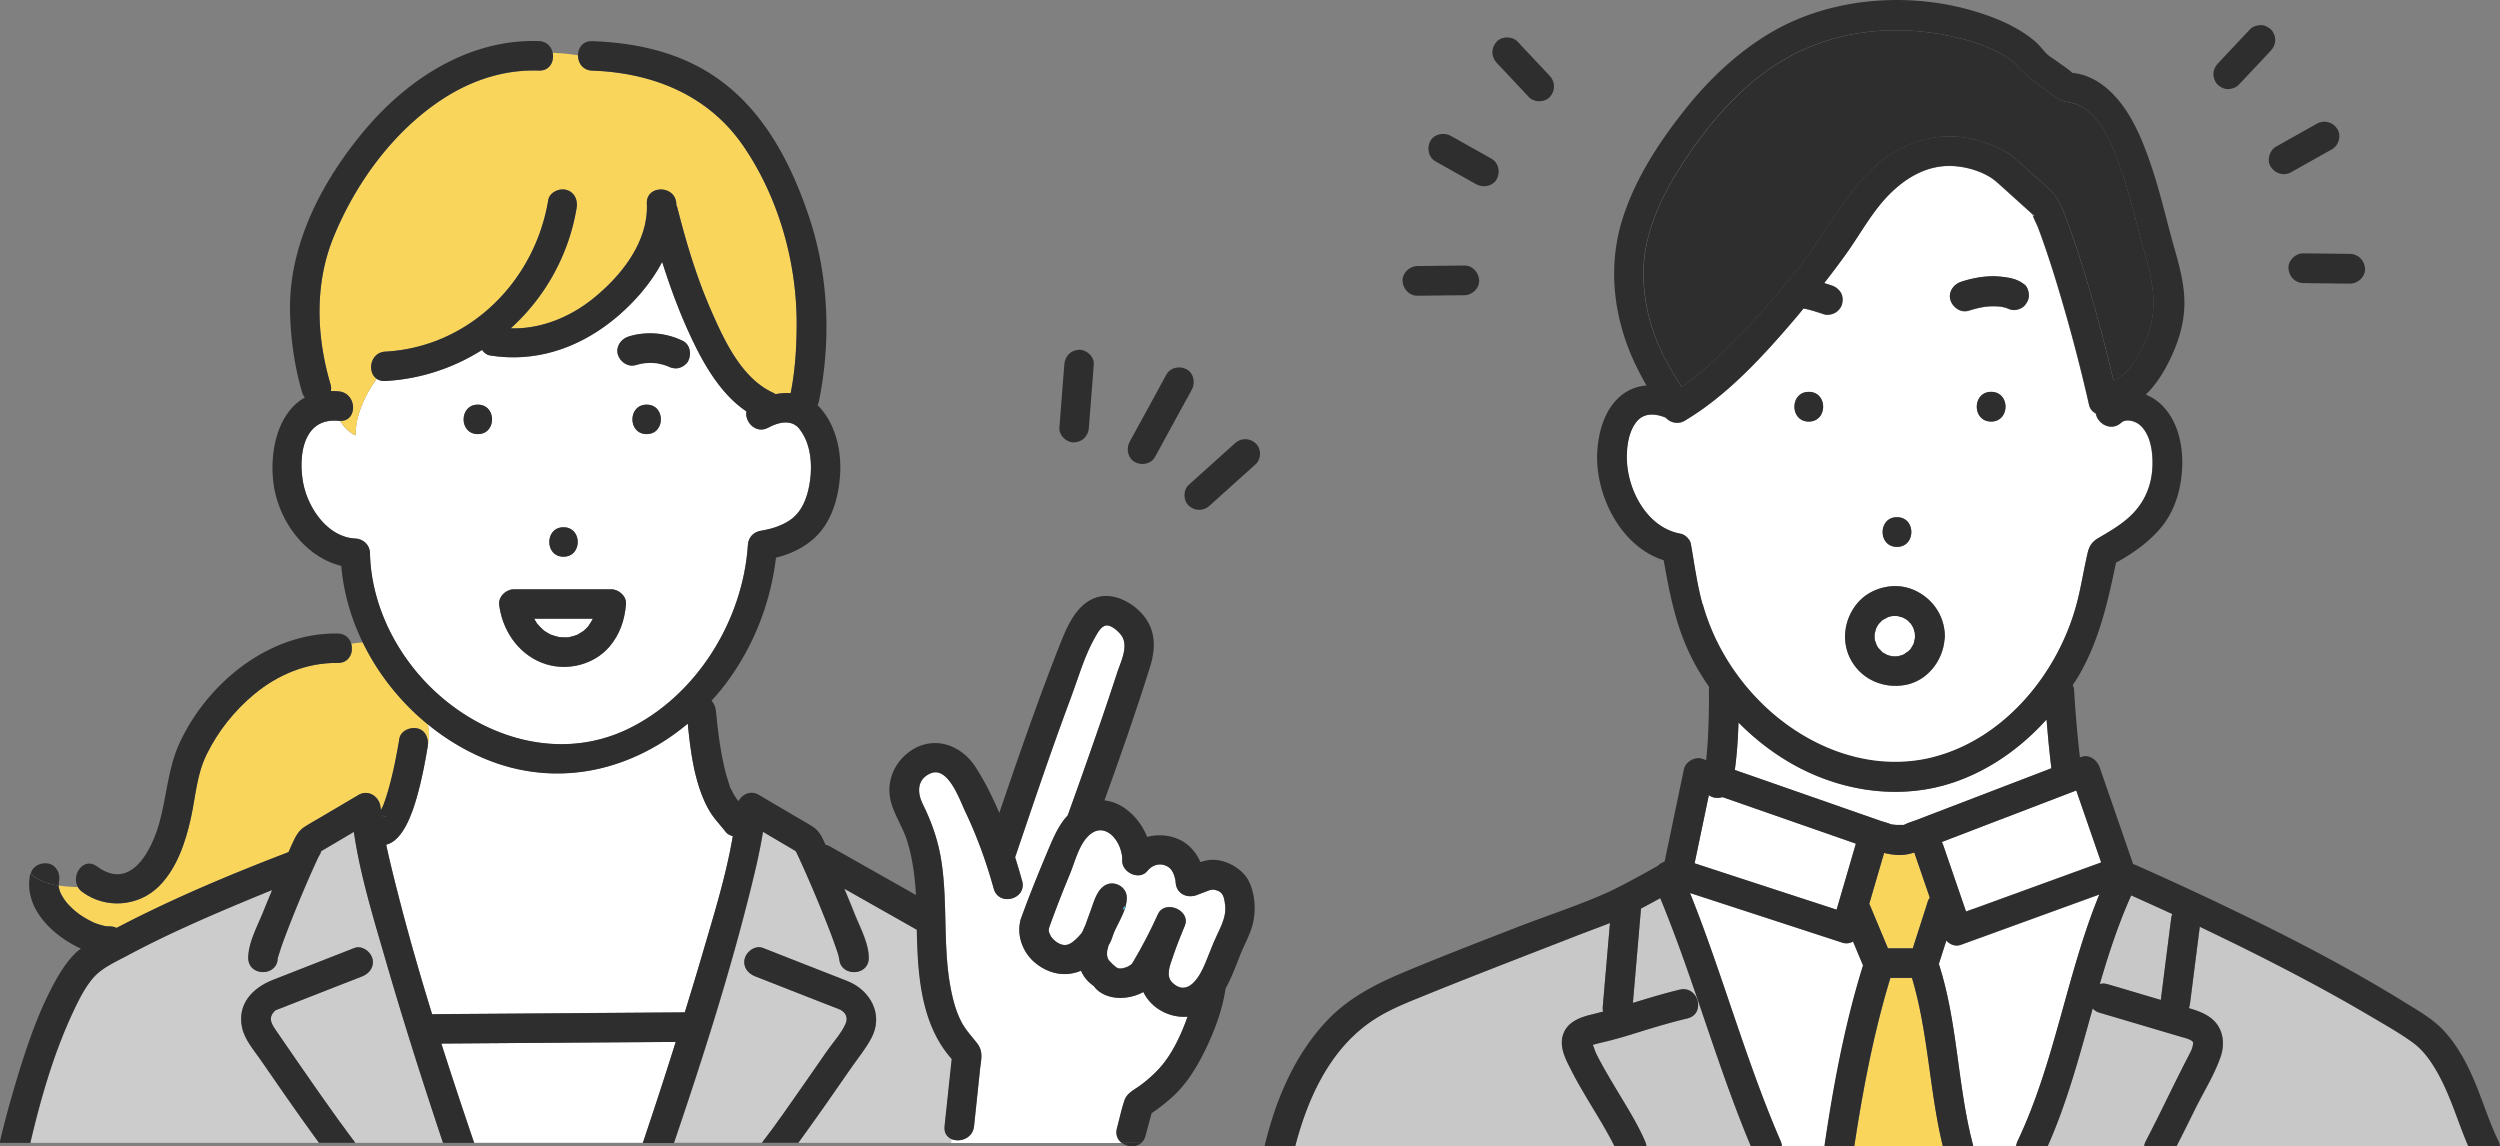
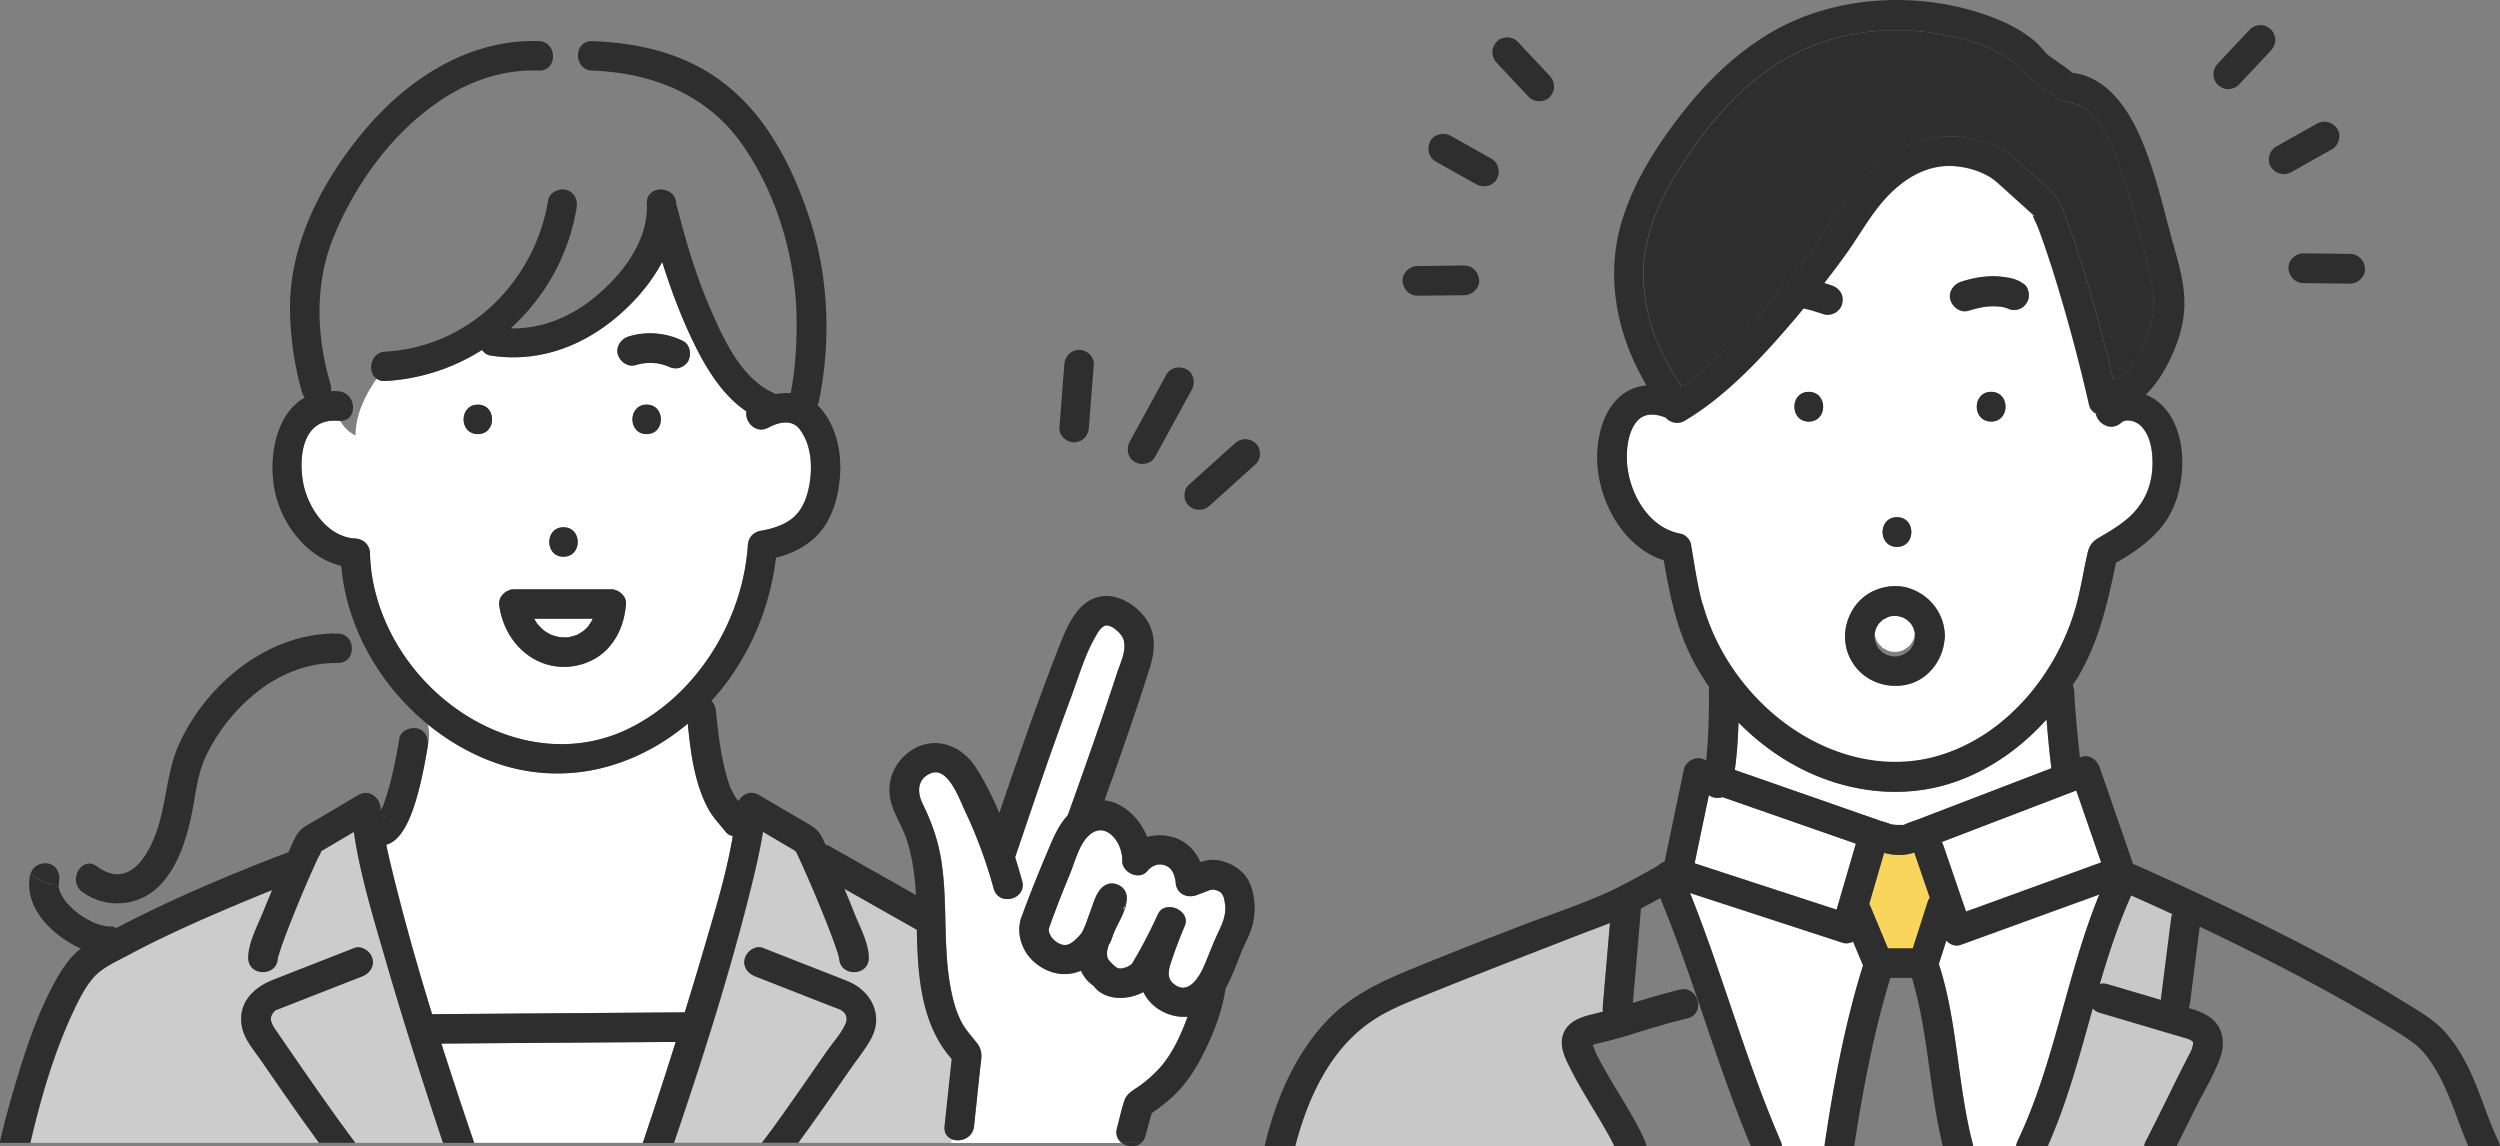
<svg xmlns="http://www.w3.org/2000/svg" id="b" viewBox="0 0 320.72 147.07">
  <rect x="0" y="0" width="320.72" height="147.07" fill="#808080" stroke="none" />
  <defs>
    <style>.d{fill:#f9d55c}.e{fill:#fff}.f{fill:#ccc}.g{fill:#c8c8c8}.h{fill:#33c8e7}.i{fill:#2e2e2e}</style>
  </defs>
  <g id="c">
    <path class="e" d="M154.61 123.62c.4-1 .8-1.99 1.21-2.99.6-1.47 1.55-2.89 1.34-4.55-.14-1.12-.28-1.82-1.56-1.97h-.1c-.33.04-.69.22-1 .33-.24.09-.47.18-.71.27-.16.06-.93.39-.14.05-1.32.56-2.78-.08-2.84-1.63 0-.04-.02-.15-.02-.21-.03-.14-.11-.48-.15-.59-.18-.55-.45-1-.99-1.25-1.01-.48-1.94-.01-2.46.63-1.04 1.3-3.29.2-3.23-1.34 0-.12-.03-.5-.02-.57-.09-.55-.24-1.1-.51-1.6-.77-1.43-2.19-2.32-3.58-1.18-1.43 1.17-1.94 3.52-2.63 5.16-.92 2.21-1.79 4.45-2.6 6.7-.12.38-.15.59.14 1.13.31.58 1.08 1.15 1.74 1.21.61.05 1.11-.36 1.54-.76.25-.23.48-.49.7-.75.04-.05.08-.19.16-.27.03-.07.05-.14.08-.21.08-.18.16-.36.25-.54.22-.62.44-1.24.67-1.85.45-1.19.88-3.04 2.27-3.45.95-.28 2.1.34 2.32 1.32.11.47.05.99-.1 1.52.07.03.07.13-.07.26-.34 1.06-.99 2.14-1.35 2.97-.04.1-.08.2-.12.29-.09.24-.17.49-.26.73-.1.28-.24.54-.39.79-.06.27-.15.57-.17.7-.04.37-.05.78.16 1.11.17.27.86.92 1.09 1.05.4.22.98.03 1.37-.13.11-.05.39-.25.47-.29.08-.1.17-.21.11-.11 1.23-2.05 2.32-4.15 3.31-6.33.89-1.95 4.26-.51 3.45 1.46-.57 1.37-1.12 2.76-1.59 4.17-.33 1-.89 2.33.03 3.18 2.01 1.86 3.53-.92 4.16-2.48z" />
-     <path class="h" d="M144.11 116.5s-.07.16-.11.24c.16-.08.27-.16.34-.22.03-.09.05-.18.07-.26-.08-.04-.24.03-.3.25zm-95.16-11.84v.02c.27.03.54.09.79.2a6.8 6.8 0 0 0-.39-.17s-.26-.03-.4-.05zM13.68 118.8c.14.02.27.02 0 0z" />
    <path class="h" d="M49.31 104.7s.04 0 .04.01c-.5-.22-.17-.04-.04-.01zm45.3-2.08l-.03-.03c.01 0 .02.02.04.03z" />
    <path class="h" d="M94.74 102.78v-.03a.57.57 0 0 0-.13-.14c.02.03.04.05.06.08.03.04.05.06.07.08zm-21.7-21.04s-.12.02-.21.03c.1 0 .19 0 .21-.03z" />
    <path class="f" d="M121.21 144.46c.31-2.88.61-5.75.92-8.63-3.34-3.77-4.15-8.87-4.39-13.78-.04-.93-.07-1.86-.09-2.8-.43-.24-.86-.49-1.29-.73-2.67-1.51-5.35-3.03-8.02-4.54.44 1.06.88 2.12 1.3 3.18.68 1.71 1.83 3.81 1.84 5.7 0 2.44-3.77 2.43-3.78 0 0 .44-.02-.01-.12-.38-.11-.38-.25-.76-.38-1.14-.42-1.19-.88-2.37-1.34-3.54a147.84 147.84 0 0 0-3.33-7.78c-.01-.03-.27-.56-.38-.81-.1-.07-.19-.14-.26-.18-.81-.48-1.63-.96-2.44-1.44-.51-.3-1.02-.61-1.54-.91-.37 2.31-.91 4.61-1.46 6.87-2.74 11.16-6.26 22.17-9.96 33.05h11.27c1.71-2.19 3.69-5.07 5.43-7.56.95-1.36 1.9-2.73 2.84-4.09.78-1.14 1.93-2.36 2.47-3.63.18-.41.18-.84-.05-1.23-.13-.22-.29-.33-.49-.47-.03-.03-.05-.04-.07-.06-.46-.21-.96-.37-1.43-.56l-9.57-3.75c-.95-.37-1.63-1.26-1.32-2.32.26-.91 1.37-1.69 2.32-1.32 1.77.7 3.55 1.39 5.32 2.09 1.84.72 3.69 1.43 5.53 2.17 2.91 1.16 4.64 4.24 3.09 7.24-.73 1.42-1.83 2.74-2.74 4.05-1.08 1.57-2.17 3.13-3.26 4.69-1.12 1.6-2.25 3.19-3.41 4.77h19.62l.1-.5c-.59-.25-1.01-.79-.91-1.65z" />
    <path class="e" d="M146.71 127.25c-1.08.59-2.42.85-3.56.73-.91-.1-1.79-.45-2.47-1.08-.14-.13-.25-.28-.36-.43.02.04-.09-.04-.37-.28-.33-.27-.61-.57-.85-.93-.16-.24-.3-.49-.41-.74-2 .86-4.24.4-5.98-1.1-1.4-1.21-2.2-3.19-1.85-5.03.01-.16.04-.32.11-.49 1.04-2.89 2.19-5.73 3.38-8.55.74-1.76 1.43-3.47 2.64-4.75.84-2.31 1.66-4.62 2.47-6.94 1.32-3.74 2.62-7.49 3.84-11.27.44-1.37 1.46-3.27.71-4.67-.29-.55-1.37-1.56-2.06-1.49-.68.06-1.14.97-1.44 1.5-1.34 2.34-2.13 5.12-3.07 7.64-.86 2.31-1.7 4.62-2.52 6.95-1.6 4.54-3.13 9.09-4.68 13.65.32 1.02.62 2.03.9 3.03.65 2.35-3 3.35-3.64 1-.94-3.4-2.14-6.73-3.66-9.91-.7-1.47-2.19-5.84-4.43-4.89-1.76.74-1.75 2.44-1.02 3.94 1.2 2.44 2.04 4.88 2.43 7.58.78 5.39.13 10.95 1.2 16.29.27 1.35.64 2.71 1.26 3.95.57 1.14 1.37 1.93 2.12 2.92.78 1.03.48 2.02.35 3.21l-.78 7.39c-.16 1.55-1.8 2.1-2.87 1.65l-.1.5h21.88c-.51-.41-.82-1.06-.6-1.88.32-1.18.57-2.41.96-3.57.31-.92 1.19-1.32 1.93-1.85.89-.65 1.77-1.41 2.54-2.25 1.65-1.8 2.8-4.29 3.63-6.64-2.26.19-4.64-1.03-5.67-3.16zm-44.13-72.2c-1.04-1.33-2.76-.87-4.01-.19-1.6.87-3.06-.73-2.81-2.08-3.6-2.4-5.9-6.82-7.6-10.6-1.25-2.79-2.29-5.66-3.21-8.58-1.57 3-3.99 5.64-6.53 7.64-4.48 3.52-9.87 5.28-15.55 4.36-.44-.07-.78-.35-1.02-.71-3.66 2.31-7.89 3.74-12.42 3.99-.46.02-.83-.09-1.12-.29-1.53 2.17-2.7 4.72-2.7 7.28-.94-.47-1.52-1.11-1.96-1.86h-.18c-4.62-.49-5.25 4.51-4.58 7.99.61 3.18 3.13 6.93 6.67 7.1 1.04.05 1.87.83 1.89 1.89.13 5.67 2.52 11.18 6.18 15.47 6.58 7.72 17.49 11.69 27.03 7.02 8.75-4.29 14.63-13.9 15.27-23.52.07-1.11.82-1.78 1.89-1.89.02 0-.35.08.13-.03.32-.08.65-.14.96-.22.95-.26 1.9-.66 2.68-1.27 1.48-1.16 2.08-3.12 2.32-4.91.3-2.19.06-4.78-1.35-6.57zM72.29 67.64c2.44 0 2.43 3.78 0 3.78s-2.43-3.78 0-3.78zM61.3 55.69c-2.44 0-2.43-3.78 0-3.78s2.43 3.78 0 3.78zm16.85 27.3c-1.94 2.24-5.23 3.08-8.04 2.24-3.28-.99-5.46-3.93-6.02-7.23v-.08c-.03-.14-.06-.28-.07-.42-.02-.55.24-1.05.64-1.4.05-.05.1-.09.16-.13.16-.11.33-.19.51-.26.03-.01.05-.03.08-.04.03 0 .06 0 .09-.02l.17-.03c.04 0 .08-.01.13-.01.04 0 .08-.01.11-.01h12.5c.96 0 1.97.87 1.89 1.89-.16 2.04-.8 3.93-2.15 5.5zm4.81-27.3c-2.44 0-2.43-3.78 0-3.78s2.43 3.78 0 3.78zm5.32-9.36c-.22.41-.69.75-1.13.87-.51.14-1 .04-1.46-.19h-.02c-.46-.19-.93-.31-1.41-.4-.55-.06-1.1-.06-1.65 0-.35.06-.69.13-1.03.23-1.01.32-2.02-.38-2.32-1.32-.32-1 .38-2.02 1.32-2.32 2.29-.73 4.86-.51 7.01.55.95.46 1.13 1.73.68 2.59z" />
-     <path class="d" d="M45.62 55.87c0-2.56 1.17-5.11 2.7-7.28-1.22-.87-.84-3.38 1.12-3.48 10.76-.58 19.17-9 20.9-19.43.17-1.01 1.42-1.57 2.32-1.32 1.06.29 1.49 1.32 1.32 2.32a26.722 26.722 0 0 1-8.45 15.44c3.79.12 7.53-1.39 10.48-3.75 3.65-2.91 7.21-7.35 6.98-12.24-.12-2.44 3.66-2.42 3.78 0v.17c.06.12.11.26.15.4 1.14 4.51 2.5 9.02 4.38 13.28 1.67 3.78 3.87 8.54 7.84 10.38.13.06.25.13.36.21.65-.13 1.3-.17 1.94-.13.6-2.95.78-6.02.77-9.02-.01-7.87-2.34-16.11-6.82-22.66-4.49-6.57-11.64-9.43-19.41-9.7-1.22-.04-1.83-1.01-1.82-1.96-1.08-.19-2.19-.28-3.26-.32.23 1.08-.36 2.33-1.77 2.28-4.43-.14-8.58 1.22-12.28 3.61-6.34 4.11-11.22 10.79-14.05 17.74-2.46 6.02-2.22 12.71-.4 18.89.09.32.1.62.05.88.34 0 .68 0 1.04.04 2.34.25 2.41 3.83.18 3.78.43.75 1.02 1.39 1.96 1.86zm-.51 27.71c-.15.8-.74 1.49-1.79 1.47-3.98-.06-7.72 1.51-10.75 4.04a23.574 23.574 0 0 0-6.07 7.7c-1.27 2.6-1.4 5.33-2.01 8.11-.67 3.09-1.79 6.47-4.08 8.77-2.63 2.65-6.88 2.98-9.88.74a2.09 2.09 0 0 1-.55-.61c-.82-.02-1.64-.07-2.44-.19v.16c.05.22.11.43.18.64l.02.05c.05.1.1.21.15.31.11.21.24.41.37.61.08.11.17.22.24.34-.04-.07-.07-.12-.1-.16-.03-.04-.04-.07-.05-.07 0 0 .02.03.05.07.04.06.09.14.13.19.35.41.74.79 1.15 1.14.11.09.24.18.34.28-.07-.08-.1-.1-.13-.13l-.04-.04.04.04c.05.05.13.13.19.17a11.862 11.862 0 0 0 2.05 1.18h.03c.12.06.25.1.38.15.21.07.43.14.65.19.12.03.24.06.36.08.02 0 .04 0 .07.01.18.01.35.03.53.03.3 0 .57.07.81.19.2-.1.4-.2.59-.3 6.93-3.59 14.19-6.63 21.48-9.42.15-.34.29-.68.45-1.01.43-.92.77-1.7 1.64-2.25.81-.51 1.66-.98 2.48-1.47 1.47-.87 2.93-1.73 4.4-2.6 1.31-.77 2.74.24 2.84 1.63 0 .1.03.21.04.31l.27-.54v-.03c.06-.12.11-.24.15-.36.09-.23.17-.46.24-.7.21-.65.4-1.31.57-1.97.47-1.83.83-3.69 1.14-5.56.17-1.04 1.41-1.53 2.32-1.32 1.02.23 1.44 1.27 1.33 2.21.21-.9.21-1.82 0-2.71-3.49-2.85-6.38-6.47-8.34-10.52-.5 0-1 .08-1.51.15.1.33.13.68.07 1.02z" />
    <path class="e" d="M54.89 95.64s0 .08-.01.11c-.37 2.2-.79 4.4-1.41 6.55-.53 1.84-1.71 5.52-3.92 6.05.32 1.52.69 3.04 1.06 4.52 1.43 5.78 3.07 11.53 4.83 17.23 1.21 0 2.42-.02 3.63-.03l28.79-.21c.73-2.39 1.47-4.78 2.17-7.18 1.44-4.96 3.14-10.3 3.99-15.44-.35-.06-.68-.23-.9-.52-.51-.65-1.06-1.25-1.56-1.91-.58-.77-1-1.6-1.37-2.49-1.23-2.96-1.64-6.29-1.95-9.5-6.9 5.79-16.06 8.21-25.05 4.89-3.01-1.11-5.81-2.76-8.3-4.8.21.89.21 1.82 0 2.71zm31.81 38.02c-.59 0-1.18 0-1.77.01-9.43.07-18.87.14-28.3.2 1.36 4.27 2.77 8.51 4.21 12.74h21.65c.42-1.23.83-2.46 1.23-3.69 1.02-3.08 2.01-6.17 2.99-9.27z" />
    <path class="f" d="M55.89 143.72c-2.23-6.76-4.37-13.54-6.35-20.37-1.56-5.41-3.32-11-4.13-16.63-.55.32-1.1.65-1.64.97-.8.47-1.59.94-2.39 1.41-.04.02-.11.08-.2.14v.02c.02.21-.27.58-.36.78-1.21 2.62-2.34 5.28-3.4 7.96a79.89 79.89 0 0 0-1.27 3.36c-.14.41-.27.82-.4 1.23-.14.43-.1.54-.1.29 0 2.44-3.79 2.43-3.78 0 0-1.95 1.21-4.13 1.91-5.88.37-.94.77-1.88 1.16-2.82-1.6.64-3.2 1.3-4.78 1.97-4.65 1.96-9.28 4.02-13.73 6.4-1.67.89-3.37 1.63-4.48 2.93-1.07 1.26-1.84 2.83-2.54 4.31-2.49 5.3-4.16 11.11-5.5 16.83h37.01c-1.47-2.01-2.92-4.05-4.34-6.09-1.04-1.49-2.07-2.99-3.1-4.48-.9-1.31-2.11-2.66-2.44-4.26-.61-2.98 1.37-5.06 3.93-6.06 3.49-1.37 6.98-2.74 10.47-4.1.96-.38 2.07.42 2.32 1.32.3 1.06-.37 1.95-1.32 2.32l-4.53 1.77c-1.88.74-3.76 1.47-5.64 2.21-.24.09-.48.18-.72.28-.06.02-.12.04-.17.07.15-.07.01-.06-.15.11-.91.92-.39 1.68.25 2.61 1.82 2.65 3.64 5.29 5.48 7.92.89 1.27 1.79 2.54 2.7 3.8.6.83 1.42 1.96 1.9 2.58h11.28c-.32-.97-.65-1.93-.97-2.9z" />
    <path class="e" d="M68.53 79.38c.11.19.2.38.33.56l.09.12c.11.1.2.23.31.34.12.13.25.25.38.37.03.03.16.13.22.18.05.04.11.07.12.08.11.07.22.14.33.2.13.07.26.14.39.2h.01c.24.08.47.17.71.23.12.03.25.05.37.08.03 0 .07.01.08.01.25.01.49.03.74.02h.24c.05-.02.1-.03.16-.04.26-.05.52-.12.77-.2.07-.02.13-.05.2-.07h.05c.05-.04.1-.08.13-.09.22-.12.43-.25.64-.39l.03-.02.02-.02.29-.26c.11-.1.21-.21.31-.32.02-.02.04-.05.06-.07.15-.23.31-.45.44-.69.04-.07.07-.14.11-.21h-7.52z" />
    <path class="h" d="M102.1 109.15s-.02-.05-.02-.06c-.02.01 0 .03.02.06z" />
    <path class="i" d="M137.8 56.75c1.09-.05 1.81-.83 1.89-1.89.18-2.36.37-4.71.55-7.07.03-.34.05-.68.08-1.02.08-.99-.92-1.93-1.89-1.89-1.09.05-1.81.83-1.89 1.89-.19 2.36-.37 4.71-.55 7.07-.03.34-.05.68-.08 1.02-.08.99.92 1.93 1.89 1.89zm20.62.13c-1.73 1.55-3.45 3.11-5.18 4.66-.24.22-.49.44-.73.66-.74.66-.73 2.01 0 2.67.79.72 1.89.71 2.67 0 1.73-1.55 3.45-3.11 5.18-4.66.24-.22.49-.44.73-.66.74-.66.73-2.01 0-2.67-.79-.72-1.89-.71-2.67 0zm-12.82 2.4c.88.47 2.08.25 2.59-.68 1.37-2.51 2.74-5.03 4.12-7.54.2-.36.4-.73.59-1.09.47-.87.24-2.1-.68-2.59-.88-.47-2.08-.25-2.59.68-1.37 2.51-2.74 5.03-4.12 7.54-.2.36-.4.73-.59 1.09-.47.87-.24 2.1.68 2.59zm14.61 53.76c-.81-1.59-2.81-2.71-4.59-2.74-.54-.01-1.08.12-1.62.3-.56-1.29-1.52-2.38-2.85-2.96-1.23-.53-2.67-.62-3.98-.27-.96-2.39-3.04-4.43-5.48-4.69 2.04-5.67 4.04-11.35 5.84-17.1.69-2.2.79-4.45-.65-6.38-1.32-1.77-3.85-3.23-6.1-2.59-2.46.71-3.69 3.32-4.57 5.49-1.17 2.9-2.26 5.84-3.33 8.78-1.62 4.45-3.16 8.93-4.68 13.41-.86-2.03-1.84-4-2.99-5.8-2.1-3.3-6.11-4.33-9.12-1.58-1.28 1.17-2.04 2.85-1.99 4.6.06 2.29 1.56 4.14 2.24 6.26.73 2.29 1.02 4.66 1.17 7.05l-9.39-5.31c-.56-.31-1.11-.63-1.67-.94-.17-.1-.36-.16-.54-.2-.01-.03-.03-.06-.04-.09-.43-.93-.76-1.69-1.64-2.25-.77-.49-1.57-.93-2.35-1.39l-4.53-2.67c-1.01-.6-2.09-.12-2.58.76-.03-.03-.09-.08-.16-.13s.1.09.14.14v.03s-.06-.04-.09-.08c-.02-.03-.04-.05-.06-.08-.01 0-.02-.02-.04-.03.01 0 .02.02.03.02-.03-.05-.07-.09-.1-.14-.1-.14-.19-.29-.28-.44-.1-.17-.2-.35-.29-.53-.05-.09-.09-.19-.13-.28-.03-.06-.05-.11-.08-.17-.08-.18-.05-.11.08.19-.11-.05-.22-.57-.26-.68-.11-.3-.2-.61-.29-.91-.21-.71-.37-1.43-.52-2.15-.44-2.18-.65-4.05-.87-6.27-.05-.51-.25-.98-.57-1.32.68-.75 1.33-1.52 1.94-2.34 3.47-4.67 5.65-10.25 6.33-16.02 1.79-.43 3.52-1.24 4.88-2.47 2.28-2.06 3.17-5.26 3.35-8.24.19-3.07-.62-6.63-2.9-8.85.08-.15.14-.31.18-.51 1.59-7.77 1.25-16.15-1.27-23.66-2.43-7.25-6.15-14.31-12.83-18.47-4.49-2.8-9.76-3.88-14.99-4.06-1.21-.04-1.82.88-1.82 1.82 1.07.19 2.09.46 2.96.9-.87-.43-1.89-.71-2.96-.9 0 .95.6 1.92 1.82 1.96 7.77.27 14.92 3.14 19.41 9.7 4.48 6.55 6.81 14.78 6.82 22.66 0 3-.18 6.07-.77 9.02-.64-.04-1.3 0-1.94.13-.1-.08-.22-.15-.36-.21-3.97-1.84-6.18-6.6-7.84-10.38-1.88-4.26-3.24-8.77-4.38-13.28-.04-.15-.09-.28-.15-.4v-.17c-.11-2.42-3.89-2.44-3.78 0 .23 4.9-3.33 9.34-6.98 12.24-2.96 2.36-6.69 3.87-10.48 3.75 4.37-3.95 7.44-9.35 8.45-15.44.17-1.01-.26-2.03-1.32-2.32-.9-.25-2.16.31-2.32 1.32-1.73 10.43-10.14 18.84-20.9 19.43-1.96.11-2.34 2.61-1.12 3.48.73-1.03 1.53-1.99 2.34-2.8-.81.81-1.62 1.77-2.34 2.8.29.2.66.32 1.12.29 4.53-.25 8.77-1.68 12.42-3.99.24.36.58.64 1.02.71 5.68.91 11.07-.84 15.55-4.36 2.54-2 4.95-4.64 6.53-7.64.92 2.91 1.96 5.79 3.21 8.58 1.69 3.78 4 8.2 7.6 10.6-.24 1.35 1.22 2.94 2.81 2.08 1.26-.68 2.97-1.14 4.01.19 1.41 1.79 1.65 4.38 1.35 6.57-.24 1.79-.84 3.76-2.32 4.91-.79.61-1.73 1-2.68 1.27-.32.09-.64.15-.96.22-.48.11-.11.03-.13.03-1.07.11-1.82.78-1.89 1.89-.64 9.62-6.52 19.23-15.27 23.52-9.54 4.67-20.45.7-27.03-7.02-3.66-4.29-6.05-9.8-6.18-15.47-.02-1.06-.85-1.84-1.89-1.89-3.54-.16-6.07-3.92-6.67-7.1-.66-3.47-.04-8.48 4.58-7.99h.18c-.73-1.27-1.03-2.85-1.82-4.44.79 1.58 1.09 3.17 1.82 4.44 2.23.05 2.16-3.53-.18-3.78-.36-.04-.7-.04-1.04-.04.05-.27.04-.56-.05-.88-1.82-6.18-2.06-12.88.4-18.89 2.84-6.94 7.71-13.63 14.05-17.74 3.7-2.4 7.85-3.76 12.28-3.61 1.41.05 2-1.21 1.77-2.28-.94-.04-1.83-.04-2.61-.04.77 0 1.67 0 2.61.04-.16-.78-.75-1.46-1.77-1.5-8.86-.29-16.72 4.77-22.27 11.34-5.51 6.53-9.88 14.81-9.65 23.54.09 3.39.58 6.89 1.54 10.15.08.28.21.51.36.7-3.52 1.96-4.6 7.04-3.99 11.23.68 4.63 4.02 9.23 8.66 10.37.68 7.9 4.95 15.31 11.1 20.33 2.5 2.04 5.3 3.69 8.3 4.8 8.99 3.32 18.15.9 25.05-4.89.32 3.21.73 6.53 1.95 9.5.37.89.79 1.72 1.37 2.49.5.66 1.05 1.26 1.56 1.91.23.29.55.45.9.52-.86 5.14-2.55 10.49-3.99 15.44-.7 2.4-1.44 4.79-2.17 7.18l-28.79.21c-1.21 0-2.42.02-3.63.03-1.76-5.71-3.39-11.45-4.83-17.23-.37-1.48-.74-3.01-1.06-4.52 2.21-.53 3.39-4.21 3.92-6.05.62-2.15 1.04-4.35 1.41-6.55 0-.04 0-.08.01-.11.11-.94-.31-1.98-1.33-2.21-.91-.21-2.15.28-2.32 1.32-.31 1.87-.67 3.73-1.14 5.56-.17.66-.36 1.32-.57 1.97-.08.23-.16.47-.24.7-.04.12-.09.24-.14.36v.03c-.1.18-.19.36-.28.54 0-.1-.03-.21-.04-.31-.11-1.39-1.54-2.4-2.84-1.63-1.47.87-2.93 1.73-4.4 2.6-.83.49-1.67.95-2.48 1.47-.87.55-1.21 1.33-1.64 2.25-.15.33-.3.68-.45 1.01-7.29 2.79-14.55 5.83-21.48 9.42-.19.1-.39.2-.59.3a1.79 1.79 0 0 0-.81-.19c-.18 0-.35-.02-.53-.03-.03 0-.05 0-.07-.01-.12-.02-.24-.05-.36-.08-.22-.06-.43-.12-.65-.19-.13-.04-.25-.09-.38-.14h-.03c-.48-.24-.95-.48-1.41-.76-.22-.14-.43-.28-.64-.43-.06-.04-.13-.12-.19-.17l.13.13c-.1-.1-.23-.19-.34-.28-.41-.35-.8-.73-1.15-1.14-.04-.04-.09-.13-.13-.19.02.04.05.09.1.16-.07-.12-.16-.22-.24-.34-.13-.2-.26-.4-.37-.61-.05-.1-.1-.2-.15-.31l-.02-.05c-.07-.21-.13-.42-.18-.64v-.02s0-.09-.01-.14c-1.42-.21-2.72-.66-3.61-1.57 0 .02-.02.04-.02.06-.93 4.35 2.83 7.92 6.5 9.6-.13.11-.28.2-.41.31-1.29 1.14-2.25 2.69-3.06 4.19-2.07 3.83-3.48 8.04-4.74 12.19-.82 2.72-1.58 5.46-2.22 8.23h3.93c1.34-5.72 3.01-11.53 5.5-16.83.7-1.49 1.47-3.06 2.54-4.31 1.11-1.3 2.81-2.04 4.48-2.93 4.45-2.38 9.08-4.44 13.73-6.4 1.59-.67 3.18-1.33 4.78-1.97-.39.94-.78 1.88-1.16 2.82-.7 1.75-1.9 3.93-1.91 5.88 0 2.43 3.77 2.44 3.78 0 0 .26-.04.15.1-.29.13-.41.26-.82.4-1.23.4-1.13.83-2.25 1.27-3.36 1.06-2.68 2.19-5.34 3.4-7.96.09-.21.38-.58.37-.78v-.02c.08-.06.16-.12.2-.14.8-.47 1.59-.94 2.39-1.41.55-.32 1.1-.65 1.64-.97.82 5.63 2.57 11.23 4.13 16.63 1.98 6.83 4.12 13.62 6.35 20.37.32.97.64 1.93.97 2.9h3.98a678.02 678.02 0 0 1-4.21-12.74c9.43-.07 18.87-.14 28.3-.2.59 0 1.18 0 1.77-.01-.97 3.1-1.97 6.19-2.99 9.27l-1.23 3.69h3.99c3.69-10.88 7.21-21.89 9.96-33.05.56-2.26 1.09-4.56 1.46-6.87.51.3 1.02.61 1.54.91.81.48 1.63.96 2.44 1.44.07.04.16.11.26.18.11.25.37.78.38.81 1.18 2.56 2.28 5.16 3.33 7.78.47 1.17.93 2.35 1.34 3.54.13.38.27.75.38 1.14.11.36.13.82.12.38 0 2.43 3.79 2.44 3.78 0 0-1.89-1.16-3.99-1.84-5.7-.42-1.06-.86-2.12-1.3-3.18 2.67 1.51 5.35 3.03 8.02 4.54.43.24.86.49 1.29.73.02.94.05 1.87.09 2.8.24 4.91 1.04 10.01 4.39 13.78-.31 2.88-.61 5.75-.92 8.63-.09.86.33 1.4.91 1.65l.63-3.13-.63 3.13c1.07.45 2.7-.1 2.87-1.65l.78-7.39c.13-1.19.43-2.18-.35-3.21-.76-.99-1.55-1.77-2.12-2.92-.62-1.24-.99-2.6-1.26-3.95-1.07-5.34-.41-10.9-1.2-16.29-.39-2.71-1.22-5.14-2.43-7.58-.74-1.5-.74-3.2 1.02-3.94 2.24-.94 3.73 3.42 4.43 4.89 1.52 3.19 2.72 6.51 3.66 9.91.65 2.34 4.3 1.35 3.64-1-.28-1-.58-2.02-.9-3.03 1.55-4.55 3.08-9.11 4.68-13.65.82-2.32 1.66-4.64 2.52-6.95.94-2.52 1.72-5.3 3.07-7.64.3-.52.77-1.43 1.44-1.5.69-.07 1.77.94 2.06 1.49.74 1.4-.27 3.3-.71 4.67-1.22 3.77-2.52 7.53-3.84 11.27-.81 2.32-1.64 4.63-2.47 6.94-1.21 1.29-1.9 3-2.64 4.75-1.19 2.83-2.34 5.67-3.38 8.55-.06.17-.09.33-.11.49-.35 1.84.45 3.82 1.85 5.03 1.74 1.51 3.97 1.97 5.98 1.1.11.25.25.5.41.74.24.36.52.66.85.93.28.24.39.32.37.28.11.15.23.3.36.43.67.64 1.55.98 2.47 1.08 1.14.13 2.48-.13 3.56-.73 1.03 2.14 3.4 3.35 5.67 3.16-.84 2.35-1.99 4.84-3.63 6.64-.78.85-1.65 1.61-2.54 2.25-.74.53-1.62.93-1.93 1.85-.39 1.16-.64 2.38-.96 3.57-.22.82.08 1.47.6 1.88h.67l.33-2.54-.33 2.54h1.86c.23-.21.42-.5.52-.88.26-.97.53-1.95.79-2.92.95-.64 1.86-1.35 2.7-2.12 1.85-1.69 3.13-3.83 4.22-6.07 1.19-2.45 2.17-5.1 2.57-7.82.79-1.39 1.34-2.95 1.93-4.42.53-1.31 1.25-2.54 1.58-3.94.4-1.7.27-3.82-.54-5.41zM13.68 118.8c.27.02.14.02 0 0zm35.66-14.09s-.01 0-.04-.01c-.13-.03-.47-.2.04.01zm-.4-.03v-.02c.14.02.39.06.4.05.1.04.22.09.39.17a2.42 2.42 0 0 0-.79-.2zm53.12 4.42s0 .02.02.06c-.01-.03-.02-.05-.02-.06zm53.75 11.54c-.41.99-.81 1.99-1.21 2.99-.63 1.55-2.15 4.33-4.16 2.48-.92-.85-.37-2.18-.03-3.18.47-1.41 1.02-2.79 1.59-4.17.81-1.96-2.57-3.4-3.45-1.46-.99 2.18-2.08 4.27-3.31 6.33.06-.1-.03.01-.11.11-.08.04-.36.25-.47.29-.39.16-.98.35-1.37.13-.23-.13-.92-.78-1.09-1.05-.21-.33-.19-.74-.16-1.11.01-.13.11-.43.17-.7.15-.26.29-.52.39-.79.09-.24.17-.48.26-.73.04-.1.08-.2.12-.29.36-.83 1.01-1.91 1.35-2.97-.07.07-.18.14-.34.22.04-.08.1-.2.11-.24.06-.22.22-.28.3-.25.14-.53.21-1.05.1-1.52-.23-.98-1.38-1.6-2.32-1.32-1.4.41-1.83 2.26-2.27 3.45-.23.61-.45 1.23-.67 1.85-.09.18-.17.36-.25.54-.03.07-.05.14-.08.21-.07.07-.12.22-.16.27-.22.26-.45.52-.7.75-.43.4-.94.81-1.54.76-.66-.06-1.43-.63-1.74-1.21-.29-.54-.26-.75-.14-1.13.81-2.25 1.68-4.49 2.6-6.7.69-1.64 1.2-4 2.63-5.16 1.39-1.14 2.82-.25 3.58 1.18.26.49.42 1.04.51 1.6 0 .07.03.45.02.57-.06 1.53 2.19 2.63 3.23 1.34.52-.64 1.44-1.12 2.46-.63.53.26.8.7.99 1.25.04.11.12.45.15.59 0 .06.02.17.02.21.07 1.55 1.53 2.19 2.84 1.63-.8.34-.02 0 .14-.05.24-.09.47-.19.71-.27.31-.11.67-.29 1-.33h.1c1.28.15 1.42.85 1.56 1.97.21 1.66-.73 3.08-1.34 4.55z" />
    <path class="i" d="M7.55 113.61v-.17c0-.09 0-.18.01-.27 0-.02 0-.04.01-.06.21-.96-.29-2.09-1.32-2.32-.93-.21-2.05.27-2.3 1.26.88.91 2.18 1.36 3.61 1.57zm136.35 33c.19.15.4.26.63.34l.04-.34h-.67z" />
    <path class="i" d="M146.43 146.61h-1.86l-.04.34c.64.22 1.39.14 1.9-.34zm-2.02-30.36c-.02.09-.04.18-.07.26.14-.14.14-.23.07-.26zM65.92 75.6s-.08 0-.11.01c-.04 0-.08 0-.13.01-.06 0-.11.01-.17.03-.03 0-.06 0-.09.02-.03 0-.05.03-.08.04-.18.06-.35.15-.51.26-.06.04-.11.08-.16.13-.4.35-.67.85-.64 1.4 0 .14.03.28.07.42V78c.56 3.3 2.74 6.24 6.02 7.23 2.81.85 6.11 0 8.04-2.24 1.35-1.57 1.99-3.45 2.15-5.5.08-1.02-.93-1.89-1.89-1.89h-12.5zm6.92 6.17c.08-.02.21-.04.21-.03-.02.02-.11.03-.21.03zm2.67-1.48s-.04.05-.06.07c-.1.11-.2.22-.31.32-.09.09-.19.17-.29.26l-.02.02-.03.02c-.21.14-.42.27-.64.39-.03.02-.08.05-.13.08h-.05c-.07.03-.13.06-.2.08-.25.08-.51.15-.77.2-.05 0-.1.02-.16.03h-.24c-.25 0-.5 0-.74-.02 0 0-.04 0-.08-.01-.12-.03-.25-.05-.37-.08-.24-.06-.48-.15-.71-.22h-.01l-.39-.21c-.11-.06-.23-.13-.33-.2-.02-.01-.07-.05-.12-.08-.06-.05-.19-.15-.22-.18-.13-.12-.26-.24-.38-.37-.11-.11-.2-.24-.31-.34l-.09-.12c-.12-.18-.22-.37-.33-.56h7.52c-.03.07-.07.14-.11.21-.13.24-.29.46-.44.69zM85.7 47c.46.23.95.33 1.46.19.44-.12.91-.46 1.13-.87.45-.85.27-2.12-.68-2.59-2.15-1.06-4.72-1.28-7.01-.55-.94.3-1.64 1.33-1.32 2.32.3.94 1.32 1.64 2.32 1.32.34-.11.68-.17 1.03-.23.55-.05 1.1-.05 1.65 0 .48.09.95.21 1.41.39h.02zm-2.74 8.69c2.43 0 2.44-3.78 0-3.78s-2.44 3.78 0 3.78zM72.29 67.64c-2.43 0-2.44 3.78 0 3.78s2.44-3.78 0-3.78zM61.3 51.91c-2.43 0-2.44 3.78 0 3.78s2.44-3.78 0-3.78zM43.1 83.58h2.01c.19-1.05-.4-2.29-1.79-2.31-8.75-.13-16.64 6.26-20.24 13.95-1.57 3.35-1.66 6.87-2.65 10.38-.99 3.52-3.65 8.78-7.98 5.55-1.71-1.28-3.36 1.08-2.46 2.65.55.01 1.09.01 1.61.01-.52 0-1.06 0-1.61-.01.13.22.31.43.55.61 3 2.24 7.25 1.91 9.88-.74 2.29-2.3 3.4-5.67 4.08-8.77.61-2.78.73-5.51 2.01-8.11 1.45-2.96 3.54-5.59 6.07-7.7 3.04-2.53 6.77-4.1 10.75-4.04 1.05.02 1.64-.68 1.79-1.47h-2.01zM9.91 117.02c-.06-.06-.05-.05 0 0zm-1.49-1.48c-.07-.12-.05-.08 0 0zm35.25 28.49c-.91-1.26-1.81-2.53-2.7-3.8-1.84-2.63-3.67-5.27-5.48-7.92-.64-.93-1.16-1.69-.25-2.61.17-.17.3-.18.15-.11.06-.03.12-.04.17-.07.24-.1.48-.19.72-.28 1.88-.74 3.76-1.47 5.64-2.21l4.53-1.77c.95-.37 1.62-1.27 1.32-2.32-.25-.9-1.37-1.7-2.32-1.32-3.49 1.37-6.98 2.74-10.47 4.1-2.56 1.01-4.55 3.08-3.93 6.06.33 1.6 1.53 2.94 2.44 4.26 1.03 1.5 2.06 2.99 3.1 4.48 1.42 2.04 2.87 4.08 4.34 6.09h4.66c-.48-.62-1.31-1.75-1.9-2.58zm62.14-2.18c1.09-1.56 2.18-3.13 3.26-4.69.91-1.32 2-2.63 2.74-4.05 1.55-3-.18-6.08-3.09-7.24-1.84-.73-3.69-1.44-5.53-2.17-1.77-.7-3.55-1.39-5.32-2.09-.96-.38-2.06.41-2.32 1.32-.31 1.07.37 1.95 1.32 2.32l9.57 3.75c.47.19.97.35 1.43.56.02.02.04.03.07.06.2.15.36.25.49.47.23.39.23.82.05 1.23-.55 1.27-1.69 2.49-2.47 3.63-.94 1.37-1.89 2.73-2.84 4.09-1.74 2.49-3.72 5.37-5.43 7.56h4.67c1.15-1.58 2.29-3.17 3.41-4.77z" />
    <path class="e" d="M240.98 80.07s.01 0 .02-.01-.02.01-.03.01zm1.06-.85c-.22.07-.09.03.02 0h-.02z" />
    <path class="e" d="M248.19 97.11c9.02-2.4 15.79-10.71 18.17-19.5.6-2.2.93-4.47 1.45-6.69.21-.87.59-1.41 1.37-1.87 1.29-.75 2.57-1.49 3.71-2.47 2.43-2.09 3.42-4.83 3.21-8.01-.09-1.32-.43-2.8-1.36-3.8-.78-.84-2.07-1.04-2.62-.53-1.3 1.19-3.05.13-3.27-1.17-.41-.21-.75-.57-.87-1.12-1.16-5.1-2.5-10.16-4.01-15.16-.52-1.73-1.07-3.45-1.66-5.16-.28-.82-.57-1.63-.88-2.44-.18-.48-.56-1.11-.69-1.65 0-.01-.01-.02-.02-.04-.09-.08-.17-.16-.25-.23-.37-.33-.73-.66-1.1-.99l-2.46-2.22c-.49-.44-1.03-.95-1.53-1.26-1.37-.87-3.19-1.39-4.81-1.48-3.32-.19-6.15 1.5-8.39 3.82-2.11 2.19-3.55 4.91-5.31 7.37-.92 1.3-1.89 2.57-2.87 3.83.33.1.65.2.97.31.49.16.86.45 1.14.88.28.43.3.98.19 1.47-.1.45-.48.91-.88 1.14-.41.24-1.01.34-1.47.19-.85-.28-1.71-.57-2.6-.74-.29.35-.57.71-.86 1.05-4.18 4.91-8.81 10.04-14.41 13.37-.79.47-1.82.26-2.4-.41-1.34-.55-2.82-.68-3.79.57-.91 1.17-1.18 2.83-1.21 4.28-.09 4.15 2.47 9.25 6.89 10.04.59.11 1.23.74 1.33 1.33.46 2.58.8 5.22 1.5 7.75 1.29 4.65 3.83 8.91 7.2 12.36 5.81 5.93 14.31 9.42 22.57 7.22zm7.25-43.03c-2.46 0-2.45-3.81 0-3.81s2.45 3.81 0 3.81zm-3.88-17.9c1.61-.53 3.38-.84 5.07-.67.58.06 1.18.13 1.74.31.53.16.93.37 1.35.71.39.3.54.88.56 1.35.02.51-.22.98-.56 1.35-.32.35-.88.56-1.35.56-.31 0-.57-.08-.81-.2-.04-.02-.09-.03-.13-.04-.25-.08-.5-.14-.75-.19a9.55 9.55 0 0 0-2 .01c-.71.11-1.42.28-2.11.51-1.01.33-2.04-.39-2.35-1.33-.33-1.01.39-2.03 1.33-2.35zm-8.2 30.17c2.46 0 2.45 3.81 0 3.81s-2.45-3.81 0-3.81zm-5.11 11.08c1.62-1.97 4.58-2.76 6.97-1.86 2.55.96 4.25 3.3 4.29 6.04 0 .14-.01.27-.04.4-.22 2.79-2.23 5.36-5.06 5.87-2.68.48-5.4-.62-6.82-3s-1.06-5.35.67-7.45zm-6.21-27.15c2.46 0 2.45 3.81 0 3.81s-2.45-3.81 0-3.81z" />
    <path class="e" d="M241.11 79.96c.04-.07.04-.12-.07.05l-.02.04s.05-.04.1-.09zm4.56 2.02c0 .11 0 .23 0 0z" />
-     <path class="e" d="M240.52 81.29s0 .04-.01.06c-.01.19 0 .38 0 .56v.04c.02.08.03.16.05.24.03.11.17.39.18.52v.02c.05.07.09.14.13.21.04.07.09.14.13.2.02.01.04.02.06.05.13.12.36.39.41.44.06.05.11.09.17.12.07.04.3.14.43.21.03.01.04.03.06.05.08.03.16.06.24.08.11.03.22.05.33.08.19 0 .38.02.57.02.01 0 .05 0 .08-.01 0-.02.1-.04.18-.02.18-.04.36-.1.54-.15h.02l.02-.02c.07-.04.14-.07.21-.11.1-.06.31-.25.44-.3l.03-.02c.06-.05.11-.11.17-.16.06-.06.11-.13.17-.19.11-.18.22-.36.32-.54.03-.09.08-.2.09-.24.03-.09.07-.44.12-.55 0-.09 0-.18.01-.28 0-.05-.02-.19-.03-.31a.285.285 0 0 1 0-.13c-.05-.2-.1-.39-.16-.58-.06-.11-.11-.21-.17-.31-.05-.09-.12-.18-.17-.27h-.01c-.14-.15-.28-.29-.41-.42l-.02-.02s-.04-.03-.06-.04c-.07-.04-.13-.09-.2-.13-.1-.06-.22-.11-.33-.18-.22-.07-.44-.13-.66-.18-.1 0-.2-.01-.29-.01h-.3c.02 0-.19.02-.24.03-.08.02-.16.04-.23.06-.08.02-.16.05-.24.08-.08.08-.5.26-.59.32-.07.04-.36.17-.09.06.25-.1 0 0-.08.08-.03.03-.17.2-.28.31-.02.04-.06.09-.1.1-.04.07-.09.13-.13.2-.06.1-.11.21-.17.31-.06.19-.12.37-.16.56-.02.08-.02.17-.05.24.01-.04.01-.05.02-.08.03-.16.09-.26 0 0zm25.83 20.11c-3.03 1.16-6.06 2.32-9.08 3.48-2.72 1.04-5.44 2.09-8.17 3.13.06.11.12.23.17.36.98 2.85 1.96 5.71 2.94 8.56l.9-.33c5.48-1.99 10.96-3.99 16.44-5.98-1.07-3.08-2.13-6.16-3.2-9.24z" />
+     <path class="e" d="M240.52 81.29s0 .04-.01.06v.04c.02.08.03.16.05.24.03.11.17.39.18.52v.02c.05.07.09.14.13.21.04.07.09.14.13.2.02.01.04.02.06.05.13.12.36.39.41.44.06.05.11.09.17.12.07.04.3.14.43.21.03.01.04.03.06.05.08.03.16.06.24.08.11.03.22.05.33.08.19 0 .38.02.57.02.01 0 .05 0 .08-.01 0-.02.1-.04.18-.02.18-.04.36-.1.54-.15h.02l.02-.02c.07-.04.14-.07.21-.11.1-.06.31-.25.44-.3l.03-.02c.06-.05.11-.11.17-.16.06-.06.11-.13.17-.19.11-.18.22-.36.32-.54.03-.09.08-.2.09-.24.03-.09.07-.44.12-.55 0-.09 0-.18.01-.28 0-.05-.02-.19-.03-.31a.285.285 0 0 1 0-.13c-.05-.2-.1-.39-.16-.58-.06-.11-.11-.21-.17-.31-.05-.09-.12-.18-.17-.27h-.01c-.14-.15-.28-.29-.41-.42l-.02-.02s-.04-.03-.06-.04c-.07-.04-.13-.09-.2-.13-.1-.06-.22-.11-.33-.18-.22-.07-.44-.13-.66-.18-.1 0-.2-.01-.29-.01h-.3c.02 0-.19.02-.24.03-.08.02-.16.04-.23.06-.08.02-.16.05-.24.08-.08.08-.5.26-.59.32-.07.04-.36.17-.09.06.25-.1 0 0-.08.08-.03.03-.17.2-.28.31-.02.04-.06.09-.1.1-.04.07-.09.13-.13.2-.06.1-.11.21-.17.31-.06.19-.12.37-.16.56-.02.08-.02.17-.05.24.01-.04.01-.05.02-.08.03-.16.09-.26 0 0zm25.83 20.11c-3.03 1.16-6.06 2.32-9.08 3.48-2.72 1.04-5.44 2.09-8.17 3.13.06.11.12.23.17.36.98 2.85 1.96 5.71 2.94 8.56l.9-.33c5.48-1.99 10.96-3.99 16.44-5.98-1.07-3.08-2.13-6.16-3.2-9.24z" />
    <path class="d" d="M245.59 109.36c-1.34.47-2.61.38-3.88.06-.64 2.18-1.27 4.36-1.91 6.54.04.08.09.16.12.24l2.28 5.46h3.19c.63-1.98 1.27-3.95 1.9-5.93.07-.21.17-.4.29-.57l-1.98-5.76v-.04z" />
    <path class="e" d="M238.08 108.23c-5.7-1.99-11.41-3.98-17.11-5.97-.36.11-.75.13-1.1.05-.25-.06-.47-.17-.65-.31-.61 2.92-1.22 5.84-1.83 8.75.46.15.91.3 1.37.45 5.62 1.83 11.24 3.66 16.85 5.5.82-2.82 1.65-5.64 2.47-8.46zm7.58-26.94c.02.07.06.1.02-.04 0-.03-.02-.05-.02-.08v.12zm-4.46 24c.48.17 1.07.28 1.51.53.07.04.15.05.22.08-.77-.28-.05-.07.41-.07.29 0 .59-.02.88 0 .04-.02.08-.03.12-.05.46-.24.99-.38 1.48-.57 5.78-2.22 11.56-4.43 17.34-6.65-.26-2.08-.46-4.17-.62-6.26-3.25 3.6-7.28 6.49-11.89 8.06-6.53 2.22-13.68 1.31-19.75-1.82-2.91-1.5-5.57-3.5-7.88-5.85-.05 2.04-.2 4.08-.47 6.09 2.06.72 4.11 1.44 6.17 2.15 4.16 1.45 8.32 2.91 12.48 4.36zm16.29-65.77c-.15-.09-.31-.19-.46-.31.16.13.27.21.33.25l.13.06z" />
    <path class="i" d="M215.74 49.66c2.48-1.73 4.71-3.83 6.83-5.97 2.98-3.02 5.76-6.24 8.38-9.58 4-5.09 6.94-11.89 12.88-15.04 3.18-1.69 6.84-2.03 10.28-.95 1.47.46 3.08 1.09 4.26 2.1.72.62 1.42 1.28 2.13 1.92 1.56 1.4 3.24 2.53 4.03 4.5 1.37 3.41 2.49 6.92 3.52 10.44 1.14 3.87 2.17 7.79 3.1 11.72.12-.06.25-.11.37-.17 1.51-.78 2.49-2.4 3.26-3.87 2.13-4.05 1.69-7.7.47-11.93-1.03-3.58-1.82-7.23-3.03-10.75-1-2.9-2.42-6.96-5.34-8.49-1-.52-2.11-.39-3.04-1.02-1.08-.74-2.11-1.57-3.15-2.35-1.15-.87-1.97-2.05-3.2-2.84-1.73-1.11-3.64-1.82-5.62-2.35-8.75-2.31-17.98-1.22-25.36 4.17-3.63 2.65-6.7 6.11-9.28 9.77-2.8 3.98-5.33 8.34-6.14 13.2-.78 4.7.39 9.92 2.64 14.08.63 1.16 1.32 2.29 2.02 3.42z" />
    <path class="e" d="M232.49 38.64c.06-.14.11-.27.17-.41l.03-.21c-.03.21-.1.42-.2.62zm9.55 45.35s.06.02.1.03c-.01-.01-.03-.03-.06-.04-.1-.04-.22-.05-.04.01zm18.65-56.71c0 .09.02.16.04.22-.02-.07-.05-.15-.05-.22zm-17.18 56.89c-.05 0-.09 0-.14.01 0 0 .03.01.14-.01zm-1.34-.12s-.02-.01-.02-.02.03.02.03.02zm23.47-74.72c-.15-.08-.17-.03 0 0zm-24.66 73.81s.02.02.03.02-.02-.02-.02-.02zm.09.1c.1.16.06.04 0-.04-.03-.02-.04-.03-.06-.04l.06.09zm19.77-55.65s-.07-.05-.1-.08v.03c.14.33.42.25.1.05zm-15.18 53.52s0 .04-.01.05 0-.04 0-.05z" />
    <path class="g" d="M280.68 135.64c.24-.46.51-.91.62-1.42.03-.12.05-.46.07-.49-.03-.02-.1-.11-.14-.14-.34-.28-.83-.37-1.23-.5-.71-.22-1.43-.42-2.14-.63l-8.51-2.52c-.38-.11-.67-.31-.88-.55-1.67 5.99-3.25 12.01-5.78 17.68h12.38c.03-.21.09-.42.2-.64 1.86-3.57 3.56-7.22 5.41-10.79z" />
-     <path class="g" d="M309.61 133.82c-1.74-1.28-3.67-2.35-5.53-3.45-4.04-2.39-8.18-4.62-12.35-6.76-3.15-1.61-6.32-3.17-9.51-4.69l-1.26 9.89c-.02.2-.08.37-.14.55 1.19.35 2.39.76 3.27 1.67 1.17 1.2 1.34 2.98.82 4.52-.78 2.29-2.16 4.49-3.24 6.66-.8 1.63-1.61 3.26-2.43 4.87h37.43c-1.34-3.1-2.25-6.38-3.9-9.35-.81-1.46-1.78-2.89-3.15-3.89zm-99.09-17.26l-.09 1.04c-.32 3.69-.64 7.38-.95 11.07 1.99-.61 3.98-1.21 6-1.7 2.39-.58 3.4 3.1 1.01 3.68-2.25.54-4.45 1.2-6.65 1.89-1.06.33-2.13.64-3.21.93-.71.19-1.42.34-2.13.53-.03 0-.1.03-.17.05.17.35.29.82.44 1.12.24.49.5.97.76 1.45.63 1.14 1.3 2.26 1.97 3.38 1.26 2.1 2.58 4.19 3.55 6.44.09.21.15.42.18.64h13.39c-4.37-10.43-7.31-21.4-11.63-31.84-.82.45-1.65.9-2.47 1.34z" />
    <path class="e" d="M239.02 123.87c-.42-1.02-.85-2.04-1.28-3.06-.41.22-.89.3-1.35.15-.9-.29-1.8-.59-2.7-.88-5.62-1.83-11.25-3.67-16.87-5.5 4.21 10.5 7.14 21.48 11.64 31.86.09.22.14.43.16.64h5.48v-.18c1.15-7.72 2.6-15.56 4.93-23.02z" />
-     <path class="d" d="M242.52 125.47c-2.14 7.01-3.53 14.35-4.63 21.59h11.36c-1.74-7.12-1.85-14.55-3.96-21.59h-2.77z" />
    <path class="e" d="M269.32 114.77c-5.93 2.15-11.85 4.31-17.78 6.46-.7.25-1.38-.04-1.85-.54-.32.99-.64 1.99-.96 2.99 2.44 7.54 2.37 15.58 4.38 23.21.02.06.02.12.03.18h5.5c.03-.21.08-.42.18-.64 4.79-10.06 6.28-21.37 10.5-31.66z" />
    <path class="g" d="M201.64 137.42c-.69-1.35-1.59-2.95-1.17-4.51.46-1.7 2.04-2.35 3.59-2.73.53-.13 1.07-.27 1.6-.41-.04-.16-.07-.32-.05-.49.05-.56.1-1.12.14-1.68.26-3.06.53-6.13.79-9.19-1.43.57-2.89 1.08-4.3 1.64-3.35 1.31-6.7 2.61-10.05 3.91-3.09 1.2-6.18 2.41-9.25 3.67-2.35.96-4.77 1.88-6.89 3.31-5.45 3.66-8.3 9.96-9.9 16.14h40.97c-1.02-2.07-2.27-4.03-3.45-6.01-.71-1.2-1.42-2.4-2.05-3.64z" />
    <path class="e" d="M243.59 84.17s-.03 0-.04-.01c-.01 0-.03 0-.04.01h.08z" />
    <path class="g" d="M269.37 126.24c.3-.08.63-.09 1 .02 2.28.67 4.55 1.35 6.83 2.02.45-3.51.9-7.02 1.34-10.54.02-.18.08-.33.13-.49-1.75-.81-3.51-1.61-5.27-2.39-1.65 3.67-2.91 7.5-4.03 11.37z" />
    <path class="i" d="M255.44 50.27c-2.45 0-2.46 3.81 0 3.81s2.46-3.81 0-3.81zm-12.08 19.89c2.45 0 2.46-3.81 0-3.81s-2.46 3.81 0 3.81zm-11.31-16.08c2.45 0 2.46-3.81 0-3.81s-2.46 3.81 0 3.81zm20.52-14.23c.69-.23 1.39-.39 2.11-.51a9.55 9.55 0 0 1 2-.01c.26.04.51.11.75.19.04.01.09.03.13.04.24.12.5.2.81.2.47 0 1.03-.21 1.35-.56.33-.36.58-.84.56-1.35-.02-.47-.17-1.05-.56-1.35a4.26 4.26 0 0 0-1.35-.71c-.56-.17-1.16-.25-1.74-.31-1.69-.17-3.46.14-5.07.67-.95.31-1.66 1.33-1.33 2.35.31.94 1.33 1.67 2.35 1.33zm4.92-.33l-.13-.06c-.06-.05-.17-.13-.33-.25.15.12.31.22.46.31z" />
    <path class="i" d="M320.54 146.43c-1.5-3.09-2.38-6.46-3.92-9.54-.84-1.69-1.86-3.34-3.16-4.72-1.39-1.48-3.2-2.49-4.91-3.55-7.88-4.88-16.18-9.09-24.55-13.06-3.35-1.59-6.72-3.13-10.11-4.63-.09-.04-.17-.06-.26-.08-.02-.06-.02-.12-.04-.19-1.41-4.08-2.82-8.16-4.23-12.23-.31-.9-1.33-1.72-2.35-1.33l-.18.07c-.32-2.84-.58-5.7-.74-8.55-.01-.25-.08-.5-.18-.73.24-.38.5-.75.73-1.14 2.67-4.58 3.76-9.49 4.82-14.57 2.06-1.11 4.08-2.55 5.6-4.29 1.93-2.22 2.77-5.08 2.89-7.99.11-2.83-.58-6.02-2.72-8.03-.58-.55-1.25-.96-1.95-1.25 1.26-1.2 2.25-2.79 2.99-4.28 1.12-2.24 1.9-4.65 1.96-7.17.06-2.5-.61-4.96-1.29-7.35-.97-3.4-1.73-6.86-2.85-10.22-1.16-3.46-2.61-7.21-5.29-9.8-1.18-1.14-2.63-2.03-4.25-2.35-.21-.04-.49-.09-.7-.1l-.08-.08c-.54-.49-1.2-.9-1.79-1.33-.48-.36-1.07-.69-1.5-1.12-.27-.28-.86-1.05-1.44-1.54-1.67-1.4-3.59-2.37-5.62-3.13-9.01-3.37-20.05-2.85-28.36 2.1-4.21 2.51-7.82 5.94-10.86 9.76-3.32 4.17-6.34 8.78-7.99 13.88-1.79 5.52-1.38 11.32.67 16.71.65 1.71 1.46 3.29 2.34 4.85-1.15.1-2.27.48-3.28 1.32-1.98 1.64-2.77 4.26-3 6.74-.51 5.62 2.82 12.58 8.49 14.36.77 4.33 1.57 8.52 3.59 12.52.65 1.29 1.41 2.54 2.24 3.74-.01.1-.03.19-.03.3.03 1.41 0 2.82-.04 4.23-.04 1.28-.1 2.56-.21 3.84-.03.34-.07.68-.1 1.02-.17-.06-.33-.12-.5-.18-.93-.32-2.14.37-2.35 1.33-.83 3.95-1.65 7.91-2.48 11.86-.32.11-.63.3-.88.55-1.74.97-3.47 1.94-5.24 2.83-3.61 1.81-8.6 3.41-12.72 5.01-4.66 1.81-9.33 3.61-13.96 5.53-3.91 1.62-7.54 3.36-10.51 6.48-4.17 4.4-6.57 10.15-7.98 15.97-.02.06-.02.12-.03.18h3.92c1.6-6.18 4.45-12.48 9.9-16.14 2.12-1.43 4.53-2.35 6.89-3.31 3.07-1.25 6.16-2.46 9.25-3.67 3.35-1.31 6.7-2.6 10.05-3.91 1.41-.55 2.87-1.07 4.3-1.64-.26 3.06-.53 6.13-.79 9.19-.05.56-.1 1.12-.14 1.68-.01.17.01.33.05.49-.53.14-1.06.28-1.6.41-1.55.38-3.13 1.03-3.59 2.73-.42 1.56.47 3.16 1.17 4.51.63 1.24 1.34 2.44 2.05 3.64 1.18 1.98 2.42 3.94 3.45 6.01h4.09a3.07 3.07 0 0 0-.18-.64c-.97-2.25-2.29-4.34-3.55-6.44-.67-1.12-1.34-2.24-1.97-3.38-.26-.48-.52-.96-.76-1.45-.15-.3-.27-.77-.44-1.12.07-.02.14-.04.17-.05.7-.2 1.42-.35 2.13-.53 1.08-.28 2.15-.59 3.21-.93 2.2-.69 4.4-1.35 6.65-1.89 2.38-.58 1.37-4.26-1.01-3.68-2.03.49-4.01 1.09-6 1.7.32-3.69.64-7.38.95-11.07l.09-1.04c.83-.44 1.65-.88 2.47-1.34 4.32 10.44 7.25 21.42 11.63 31.84h3.98c-.02-.21-.06-.42-.16-.64-4.5-10.38-7.43-21.36-11.64-31.86 5.62 1.83 11.25 3.67 16.87 5.5.9.29 1.8.59 2.7.88.46.15.94.07 1.35-.15.42 1.02.85 2.04 1.28 3.06-2.33 7.46-3.79 15.3-4.93 23.02v.18h3.81c1.1-7.24 2.49-14.58 4.63-21.59h2.77c2.11 7.04 2.22 14.47 3.96 21.59h3.9c-.01-.06-.01-.12-.03-.18-2.01-7.63-1.94-15.66-4.38-23.21.32-.99.64-1.99.96-2.99.47.5 1.16.79 1.85.54 5.93-2.15 11.85-4.31 17.78-6.46-4.22 10.29-5.7 21.6-10.5 31.66-.1.22-.15.43-.18.64h4.05c2.52-5.67 4.11-11.69 5.78-17.68.21.24.5.44.88.55l8.51 2.52 2.14.63c.4.12.9.22 1.23.5.04.03.11.12.14.14-.02.03-.04.36-.07.49-.11.51-.39.96-.62 1.42-1.85 3.57-3.54 7.23-5.41 10.79-.11.22-.17.43-.2.64h4.15c.82-1.62 1.63-3.25 2.43-4.87 1.07-2.17 2.46-4.36 3.24-6.66.52-1.54.35-3.32-.82-4.52-.88-.9-2.08-1.31-3.27-1.67.06-.17.12-.35.14-.55l1.26-9.89c3.19 1.52 6.37 3.08 9.51 4.69 4.18 2.14 8.31 4.37 12.35 6.76 1.86 1.1 3.79 2.18 5.53 3.45 1.36 1 2.33 2.44 3.15 3.89 1.66 2.97 2.57 6.25 3.9 9.35h4.07c-.03-.21-.08-.42-.18-.64zm-54.9-137.1c-.08-.01-.12-.03-.12-.04 0 0 .03.03.12.04zm-54.57 22.83c.81-4.86 3.34-9.22 6.14-13.2 2.58-3.66 5.65-7.12 9.28-9.77 7.38-5.39 16.61-6.47 25.36-4.17 1.98.52 3.9 1.24 5.62 2.35 1.24.8 2.05 1.98 3.2 2.84 1.04.79 2.08 1.61 3.15 2.35.93.63 2.05.5 3.04 1.02 2.91 1.53 4.33 5.59 5.34 8.49 1.22 3.53 2.01 7.17 3.03 10.75 1.22 4.24 1.66 7.89-.47 11.93-.77 1.46-1.74 3.09-3.26 3.87-.12.06-.25.11-.37.17-.94-3.93-1.96-7.84-3.1-11.72-1.04-3.52-2.15-7.04-3.52-10.44-.79-1.97-2.47-3.09-4.03-4.5-.71-.64-1.4-1.3-2.13-1.92-1.18-1.01-2.79-1.64-4.26-2.1-3.44-1.08-7.1-.74-10.28.95-5.94 3.16-8.88 9.95-12.88 15.04-2.62 3.34-5.4 6.56-8.38 9.58-2.11 2.15-4.34 4.25-6.83 5.97-.7-1.13-1.4-2.26-2.02-3.42-2.25-4.17-3.42-9.38-2.64-14.08zm21.62 5.8zm0 .06l-.03.21c-.06.14-.11.27-.17.41.1-.2.17-.41.2-.62zm-14.26 39.52c-.7-2.53-1.05-5.17-1.5-7.75-.1-.59-.74-1.23-1.33-1.33-4.42-.79-6.98-5.88-6.89-10.04.03-1.44.3-3.11 1.21-4.28.97-1.24 2.46-1.11 3.79-.57.59.67 1.61.88 2.4.41 5.6-3.33 10.23-8.46 14.41-13.37.29-.34.57-.7.86-1.05.88.17 1.75.46 2.6.74.45.15 1.06.04 1.47-.19.4-.23.77-.68.88-1.14.11-.49.09-1.04-.19-1.47-.28-.43-.65-.71-1.14-.88-.32-.11-.65-.21-.97-.31.98-1.26 1.94-2.53 2.87-3.83 1.76-2.47 3.2-5.18 5.31-7.37 2.23-2.32 5.07-4.01 8.39-3.82 1.62.09 3.44.61 4.81 1.48.5.32 1.04.82 1.53 1.26l2.46 2.22c.37.33.73.66 1.1.99.08.07.16.16.25.23a.665.665 0 0 1-.04-.22c0 .07.03.15.05.22.03.03.06.06.1.08.32.2.04.28-.09-.05.13.54.51 1.17.69 1.65.31.81.6 1.63.88 2.44.59 1.71 1.14 3.43 1.66 5.16 1.51 5 2.86 10.07 4.01 15.16.12.55.46.91.87 1.12.21 1.31 1.97 2.37 3.27 1.17.55-.5 1.84-.31 2.62.53.93 1 1.27 2.47 1.36 3.8.21 3.19-.78 5.93-3.21 8.01-1.14.98-2.42 1.71-3.71 2.47-.79.46-1.17 1-1.37 1.87-.52 2.22-.86 4.48-1.45 6.69-2.38 8.78-9.15 17.09-18.17 19.5-8.26 2.2-16.77-1.29-22.57-7.22-3.37-3.44-5.91-7.71-7.2-12.36zm17.19 39.16c-5.62-1.83-11.24-3.66-16.85-5.5-.46-.15-.91-.3-1.37-.45.61-2.92 1.22-5.84 1.83-8.75.18.14.4.25.65.31.35.08.74.06 1.1-.05 5.7 1.99 11.41 3.98 17.11 5.97-.82 2.82-1.65 5.64-2.47 8.46zm11.67-.97c-.63 1.98-1.27 3.95-1.9 5.93h-3.19l-2.28-5.46c-.03-.08-.08-.16-.12-.24.64-2.18 1.27-4.36 1.91-6.54 1.27.32 2.54.41 3.88-.06v.04l1.98 5.76c-.12.17-.22.36-.29.57zm-1.46-10.52c-.48.18-1.02.33-1.48.57-.04.02-.08.03-.12.05-.29-.01-.59 0-.88 0-.46 0-1.18-.22-.41.07-.07-.03-.16-.04-.22-.08-.44-.25-1.03-.36-1.51-.53-4.16-1.45-8.32-2.91-12.48-4.36-2.06-.72-4.11-1.44-6.17-2.15.27-2.01.41-4.05.47-6.09 2.32 2.35 4.98 4.35 7.88 5.85 6.07 3.13 13.22 4.04 19.75 1.82 4.61-1.57 8.64-4.45 11.89-8.06.17 2.09.37 4.18.62 6.26-5.78 2.22-11.56 4.43-17.34 6.65zm7.29 11.4l-.9.33c-.98-2.85-1.96-5.71-2.94-8.56-.05-.13-.1-.25-.17-.36 2.72-1.04 5.44-2.09 8.17-3.13 3.03-1.16 6.06-2.32 9.08-3.48 1.07 3.08 2.13 6.16 3.2 9.24-5.48 1.99-10.96 3.99-16.44 5.98zm25.43 1.13c-.45 3.51-.9 7.02-1.34 10.54-2.28-.67-4.55-1.35-6.83-2.02-.37-.11-.7-.1-1-.02 1.13-3.87 2.38-7.7 4.03-11.37 1.76.79 3.52 1.58 5.27 2.39-.05.16-.11.31-.13.49z" />
    <path class="i" d="M260.74 27.5s.01.02.02.03v-.03zm-19.73 55.65s.03.02.06.05c-.02-.03-.04-.04-.06-.05zm2.36 1.03c.05 0 .09 0 .14-.01.01 0 .03 0 .04-.01-.08-.02-.18 0-.18.02zm-2.85-2.89c.09-.26.03-.16 0 0z" />
    <path class="i" d="M244.4 87.87c2.83-.51 4.84-3.08 5.06-5.87.03-.13.04-.26.04-.4-.04-2.74-1.74-5.08-4.29-6.04-2.39-.9-5.35-.11-6.97 1.86-1.73 2.1-2.09 5.07-.67 7.45s4.14 3.48 6.82 3zm1.27-5.9c0 .24 0 .12 0 0zm-3.63-2.75h.02c-.11.03-.23.07-.02 0zm-1.5 1.91c.04-.19.1-.37.16-.55.06-.11.11-.21.17-.31.04-.07.09-.13.13-.2 0 0-.01.01-.02.01 0 0 .02-.02.03-.02l.02-.04c.11-.17.11-.12.07-.05.11-.12.25-.28.28-.31.08-.07.32-.18.08-.08-.27.11.02-.01.09-.06.09-.06.51-.24.59-.32.08-.03.16-.06.24-.08.08-.02.16-.04.23-.06.04 0 .26-.03.24-.03h.3c.1 0 .2 0 .29.01l.66.18c.1.06.22.11.33.18.07.04.13.08.2.13.02.01.04.03.06.04l.02.02.41.41h.01c.06.1.12.19.17.28.06.1.11.21.17.31.06.2.11.39.16.59 0-.02 0-.04.01-.05v.06c0 .03.02.05.02.08.04.15 0 .11-.02.04.01.12.03.27.03.31 0 .09 0 .18-.01.28-.05.11-.09.46-.12.55-.01.04-.06.15-.09.24-.1.18-.21.36-.32.54-.06.06-.12.13-.17.19-.05.06-.11.11-.17.16l-.03.02c-.13.05-.34.24-.44.3-.07.04-.14.07-.21.11h-.02l-.02.02c-.18.05-.36.11-.54.15.01 0 .03 0 .04.01h-.08c-.11.02-.14.02-.14.01-.03 0-.07.01-.08.01-.19 0-.38 0-.57-.02-.11-.02-.22-.05-.33-.08-.08-.02-.16-.05-.24-.08 0 0 .02.01.02.02 0 0-.02-.02-.03-.02-.03-.01-.06-.02-.1-.03-.18-.06-.06-.06.04-.01-.13-.08-.37-.17-.43-.21-.06-.04-.11-.08-.17-.12-.05-.06-.28-.32-.41-.45.06.08.1.2 0 .04l-.06-.09s-.02-.02-.03-.02c0 0 .02.01.02.02-.05-.07-.09-.13-.13-.2l-.12-.21v-.02c-.02-.14-.16-.42-.19-.52-.02-.08-.03-.16-.05-.24v-.04c-.01-.19-.02-.38 0-.56 0-.02 0-.04.01-.06 0 .03-.01.04-.02.08.02-.07.03-.16.05-.24zm5.12.16v-.12.12z" />
    <path class="i" d="M241.11 79.96s-.08.08-.1.09.08-.05.1-.09zm1.03 4.06s-.03-.03-.06-.04c.03.02.04.03.06.04zM195.62 11.9l.5.54c.69.73 2.01.74 2.7 0 .72-.78.73-1.92 0-2.7-1.21-1.28-2.41-2.56-3.62-3.85-.17-.18-.34-.36-.5-.54-.69-.73-2.01-.74-2.7 0-.72.78-.73 1.92 0 2.7 1.21 1.28 2.41 2.56 3.62 3.85zm-11.45 8.81l4.59 2.58c.22.12.43.24.65.36.87.49 2.12.24 2.61-.68.48-.9.24-2.09-.68-2.61l-4.59-2.58c-.22-.12-.43-.24-.65-.36-.87-.49-2.12-.24-2.61.68-.48.9-.24 2.09.68 2.61zm-2.33 17.23l5.25-.06h.76c1-.01 1.95-.87 1.91-1.91-.05-1.02-.84-1.92-1.91-1.91l-5.25.06h-.76c-1 .02-1.95.88-1.91 1.91.05 1.02.84 1.92 1.91 1.91zm104.02-26.51c.5-.02 1-.19 1.35-.56 1.21-1.28 2.41-2.56 3.62-3.85.17-.18.34-.36.5-.54.34-.36.56-.84.56-1.35 0-.47-.21-1.03-.56-1.35-.36-.33-.84-.58-1.35-.56-.5.02-1 .19-1.35.56-1.21 1.28-2.41 2.56-3.62 3.85-.17.18-.34.36-.5.54-.34.36-.56.84-.56 1.35 0 .47.21 1.03.56 1.35.36.33.84.58 1.35.56zm5.46 9.98c.57.88 1.68 1.21 2.61.68l4.59-2.58.65-.36c.87-.49 1.24-1.75.68-2.61-.57-.88-1.68-1.21-2.61-.68l-4.59 2.58c-.22.12-.43.24-.65.36-.87.49-1.24 1.75-.68 2.61zm4.17 11.09c-1-.01-1.95.88-1.91 1.91.05 1.04.84 1.89 1.91 1.91l5.25.06h.76c1 .02 1.95-.88 1.91-1.9-.05-1.04-.84-1.89-1.91-1.91l-5.25-.06h-.76z" />
  </g>
</svg>